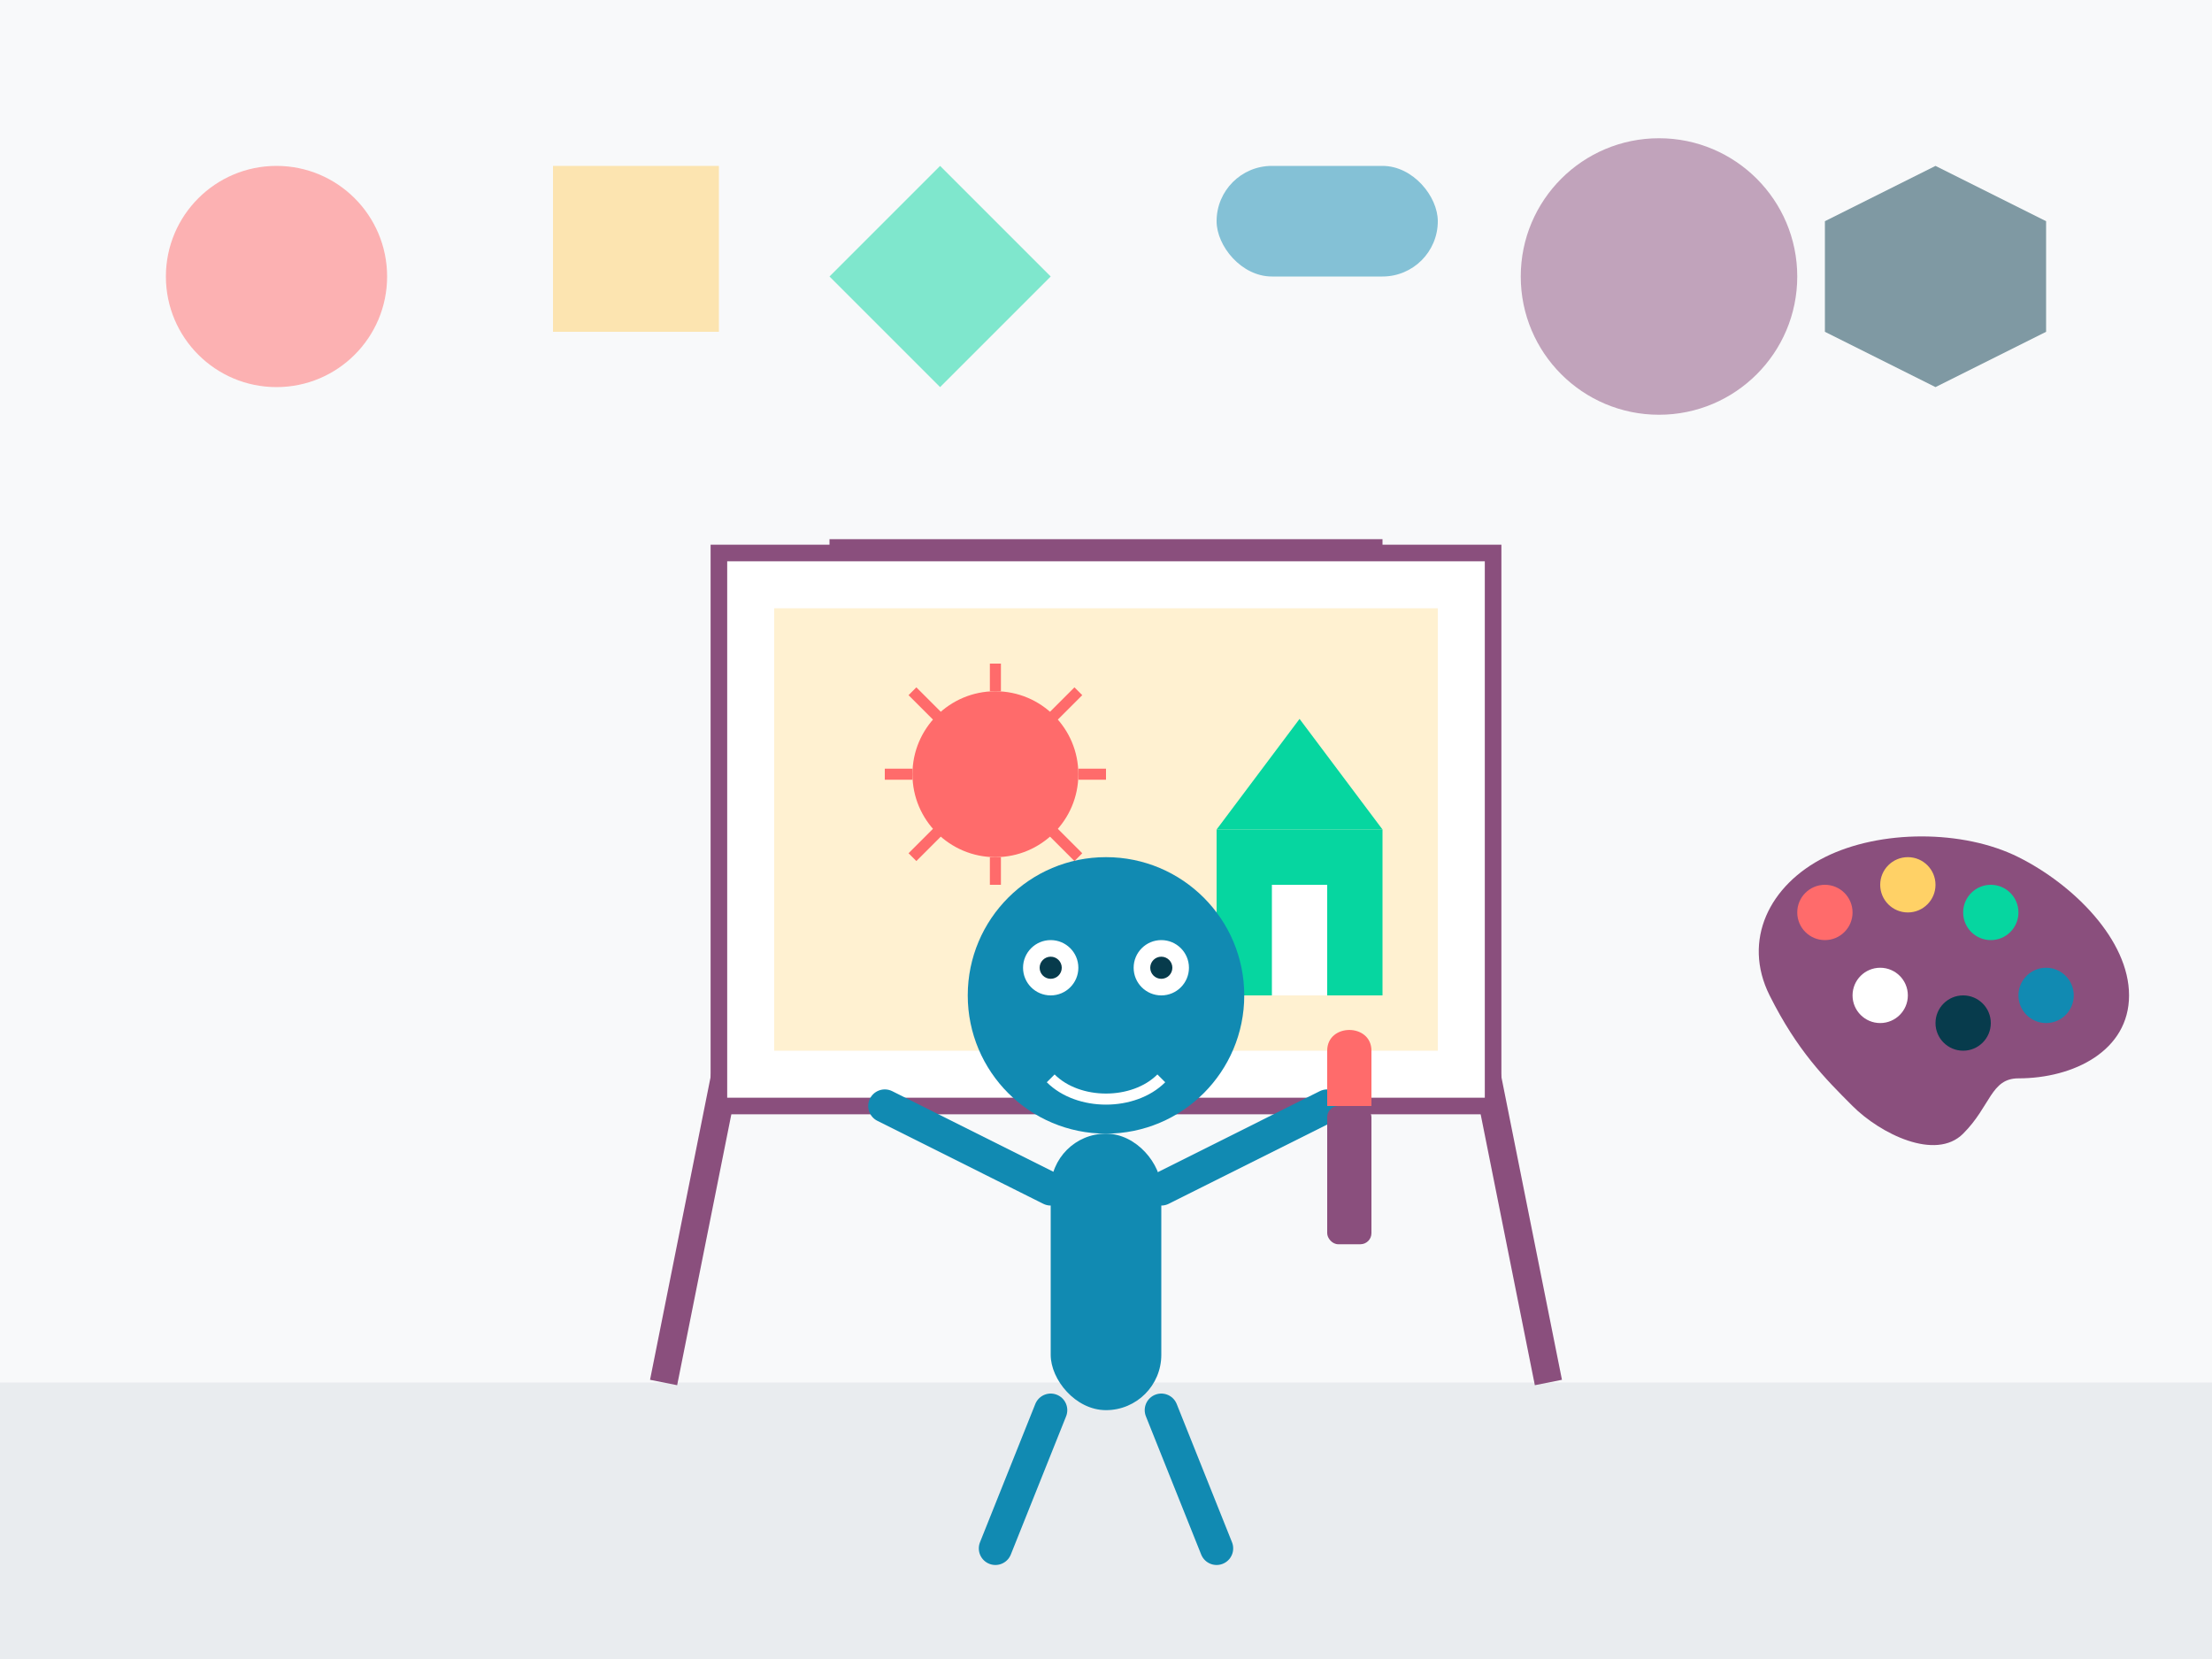
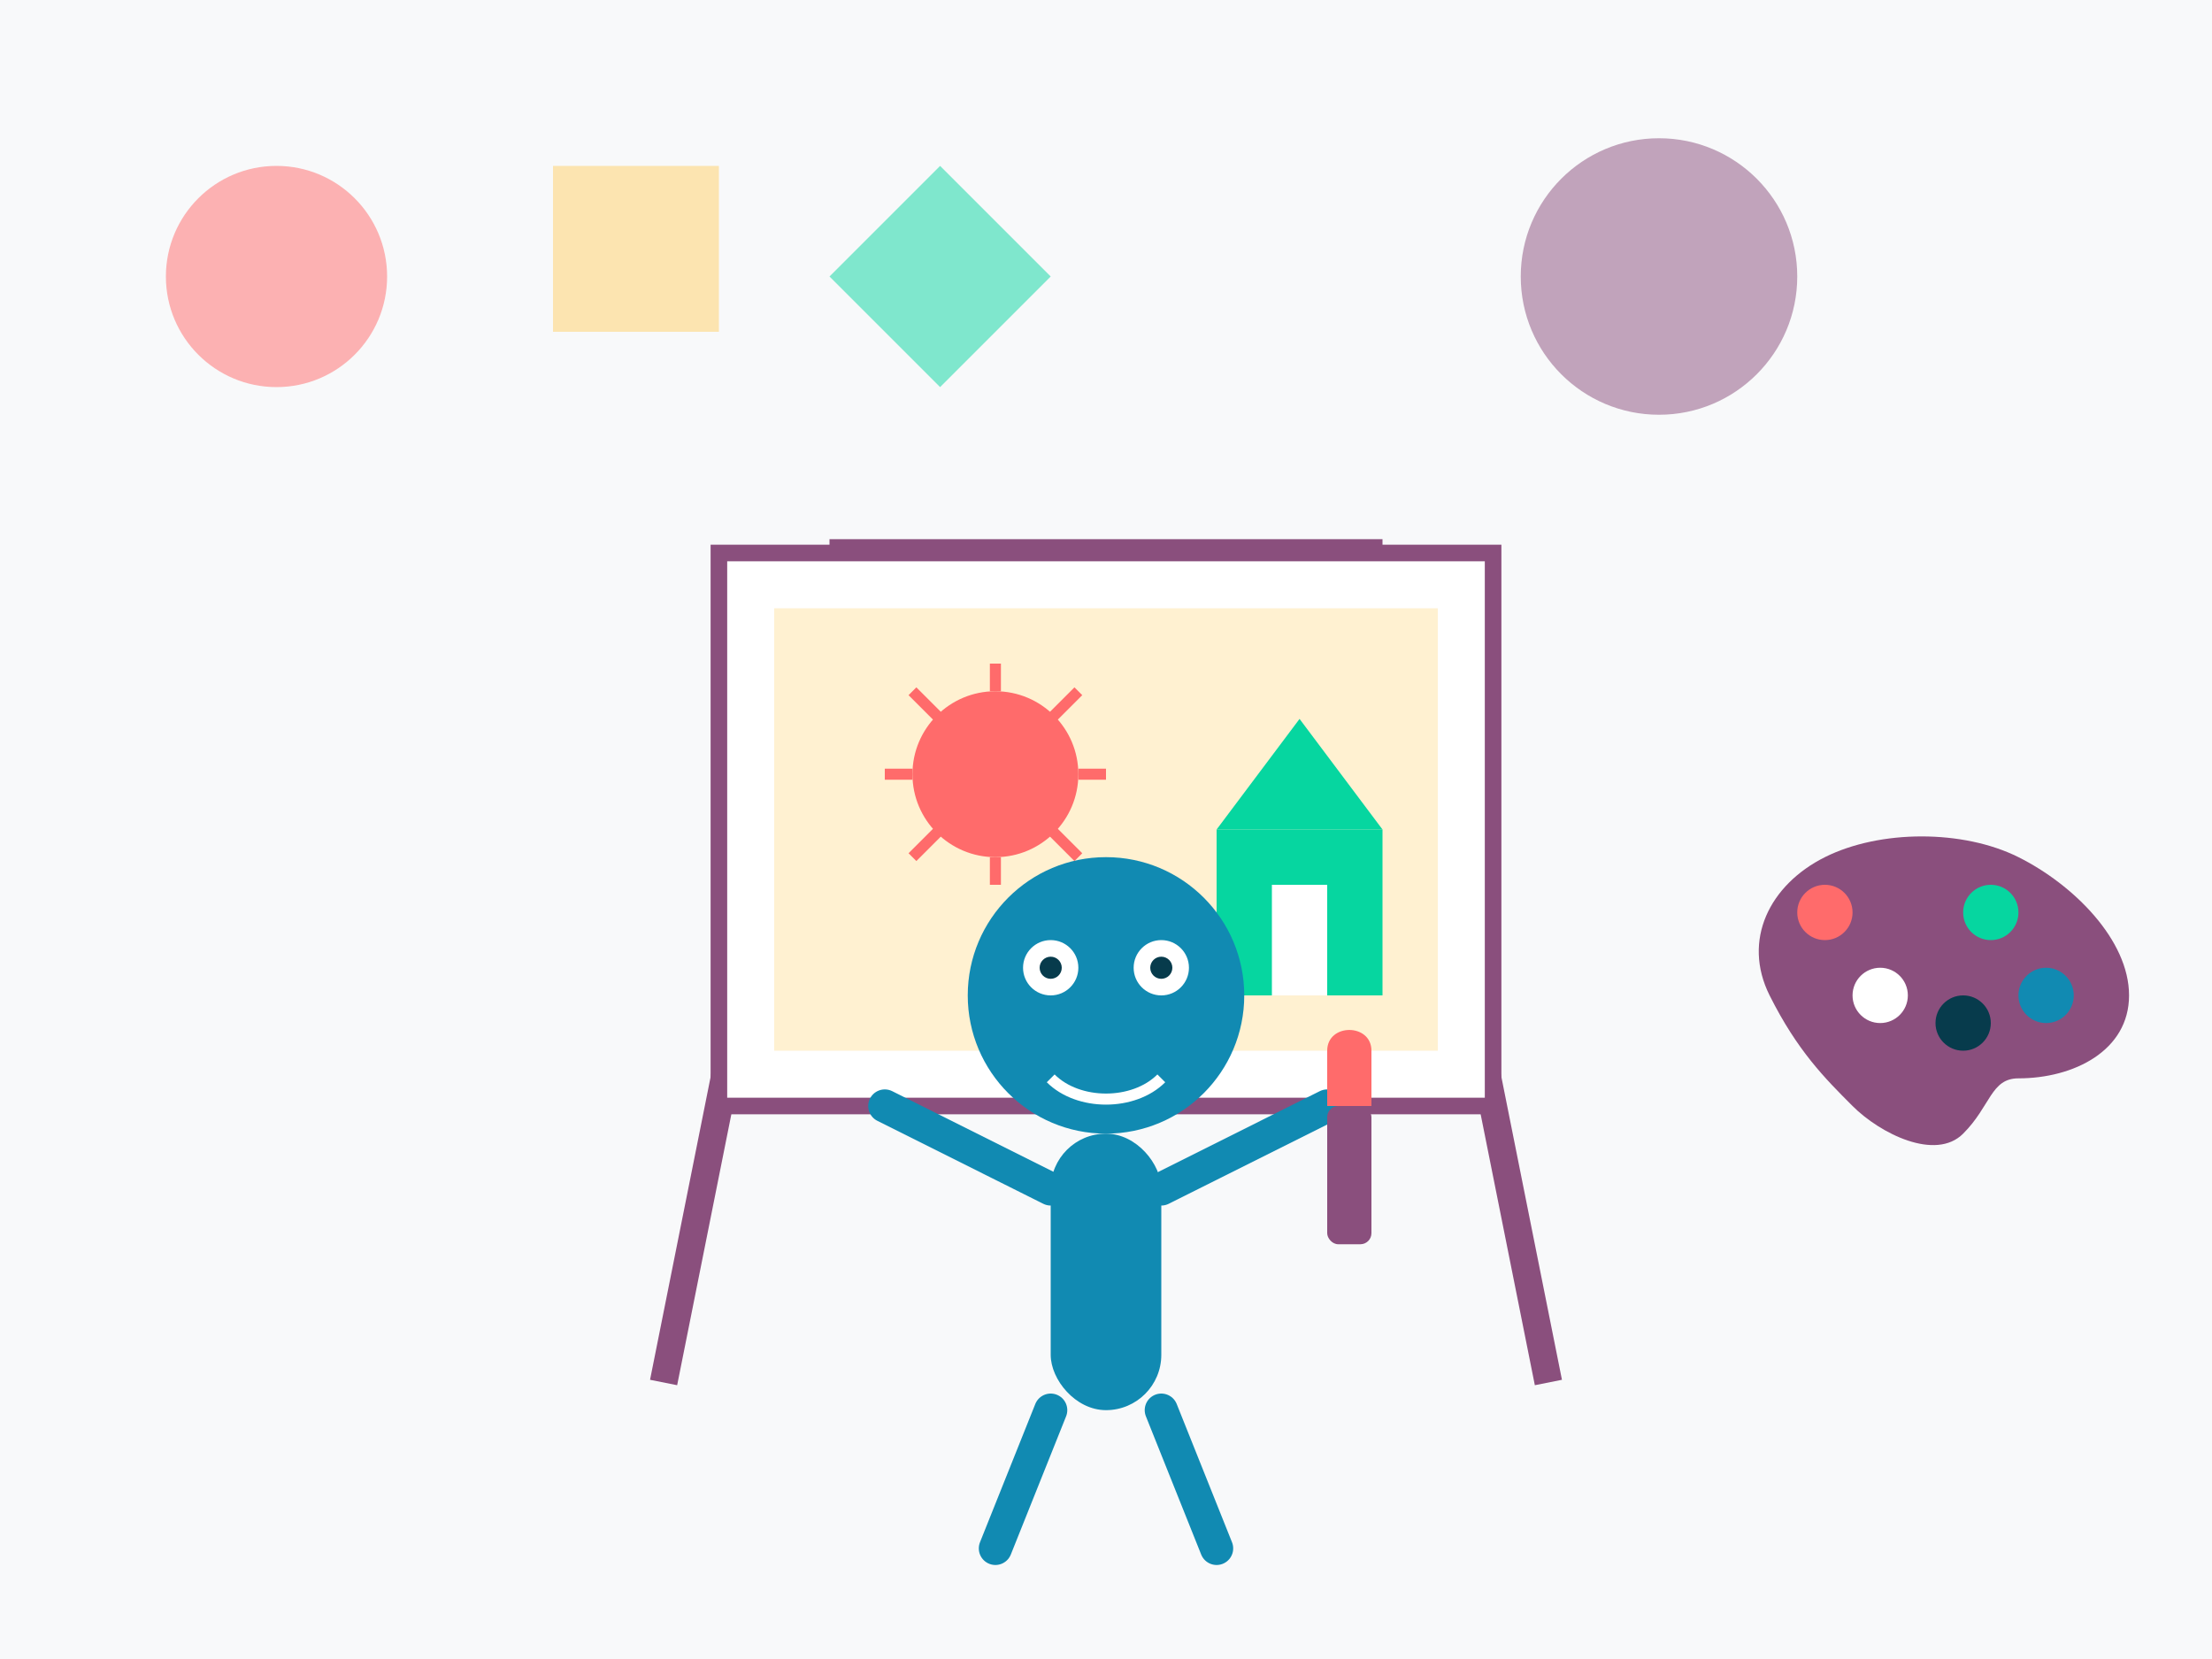
<svg xmlns="http://www.w3.org/2000/svg" width="400" height="300" viewBox="0 0 400 300">
  <rect width="400" height="300" fill="#F8F9FA" />
-   <rect y="250" width="400" height="50" fill="#E9ECEF" />
  <circle cx="50" cy="50" r="20" fill="#FF6B6B" opacity="0.5" />
  <rect x="100" y="30" width="30" height="30" fill="#FFD166" opacity="0.5" />
  <polygon points="170,30 190,50 170,70 150,50" fill="#06D6A0" opacity="0.5" />
-   <rect x="220" y="30" width="40" height="20" rx="10" fill="#118AB2" opacity="0.5" />
  <circle cx="300" cy="50" r="25" fill="#8A4F7D" opacity="0.5" />
-   <polygon points="350,30 370,40 370,60 350,70 330,60 330,40" fill="#073B4C" opacity="0.5" />
  <line x1="150" y1="100" x2="120" y2="250" stroke="#8A4F7D" stroke-width="5" />
  <line x1="250" y1="100" x2="280" y2="250" stroke="#8A4F7D" stroke-width="5" />
  <line x1="150" y1="100" x2="250" y2="100" stroke="#8A4F7D" stroke-width="5" />
  <rect x="130" y="100" width="140" height="100" fill="#FFFFFF" stroke="#8A4F7D" stroke-width="3" />
  <rect x="140" y="110" width="120" height="80" fill="#FFD166" opacity="0.3" />
  <circle cx="180" cy="140" r="15" fill="#FF6B6B" />
  <line x1="180" y1="120" x2="180" y2="125" stroke="#FF6B6B" stroke-width="2" />
  <line x1="180" y1="155" x2="180" y2="160" stroke="#FF6B6B" stroke-width="2" />
  <line x1="160" y1="140" x2="165" y2="140" stroke="#FF6B6B" stroke-width="2" />
  <line x1="195" y1="140" x2="200" y2="140" stroke="#FF6B6B" stroke-width="2" />
  <line x1="165" y1="125" x2="170" y2="130" stroke="#FF6B6B" stroke-width="2" />
  <line x1="190" y1="150" x2="195" y2="155" stroke="#FF6B6B" stroke-width="2" />
  <line x1="165" y1="155" x2="170" y2="150" stroke="#FF6B6B" stroke-width="2" />
  <line x1="190" y1="130" x2="195" y2="125" stroke="#FF6B6B" stroke-width="2" />
  <rect x="220" y="150" width="30" height="30" fill="#06D6A0" />
  <polygon points="220,150 250,150 235,130" fill="#06D6A0" />
  <rect x="230" y="160" width="10" height="20" fill="#FFFFFF" />
  <circle cx="200" cy="180" r="25" fill="#118AB2" />
  <rect x="190" y="205" width="20" height="50" rx="10" fill="#118AB2" />
  <line x1="190" y1="215" x2="160" y2="200" stroke="#118AB2" stroke-width="6" stroke-linecap="round" />
  <line x1="210" y1="215" x2="240" y2="200" stroke="#118AB2" stroke-width="6" stroke-linecap="round" />
  <line x1="190" y1="255" x2="180" y2="280" stroke="#118AB2" stroke-width="6" stroke-linecap="round" />
  <line x1="210" y1="255" x2="220" y2="280" stroke="#118AB2" stroke-width="6" stroke-linecap="round" />
  <circle cx="190" cy="175" r="5" fill="#FFFFFF" />
  <circle cx="210" cy="175" r="5" fill="#FFFFFF" />
  <circle cx="190" cy="175" r="2" fill="#073B4C" />
  <circle cx="210" cy="175" r="2" fill="#073B4C" />
  <path d="M190,195 C195,200 205,200 210,195" fill="none" stroke="#FFFFFF" stroke-width="2" />
  <path d="M320,180 C315,170 320,160 330,155 C340,150 355,150 365,155 C375,160 385,170 385,180 C385,190 375,195 365,195 C360,195 360,200 355,205 C350,210 340,205 335,200 C330,195 325,190 320,180 Z" fill="#8A4F7D" />
  <circle cx="330" cy="165" r="5" fill="#FF6B6B" />
-   <circle cx="345" cy="160" r="5" fill="#FFD166" />
  <circle cx="360" cy="165" r="5" fill="#06D6A0" />
  <circle cx="370" cy="180" r="5" fill="#118AB2" />
  <circle cx="355" cy="185" r="5" fill="#073B4C" />
  <circle cx="340" cy="180" r="5" fill="#FFFFFF" />
  <rect x="240" y="200" width="8" height="25" rx="2" fill="#8A4F7D" />
-   <path d="M240,200 L248,200 L248,190 C248,185 240,185 240,190 Z" fill="#FF6B6B" />
+   <path d="M240,200 L248,200 L248,190 C248,185 240,185 240,190 " fill="#FF6B6B" />
</svg>